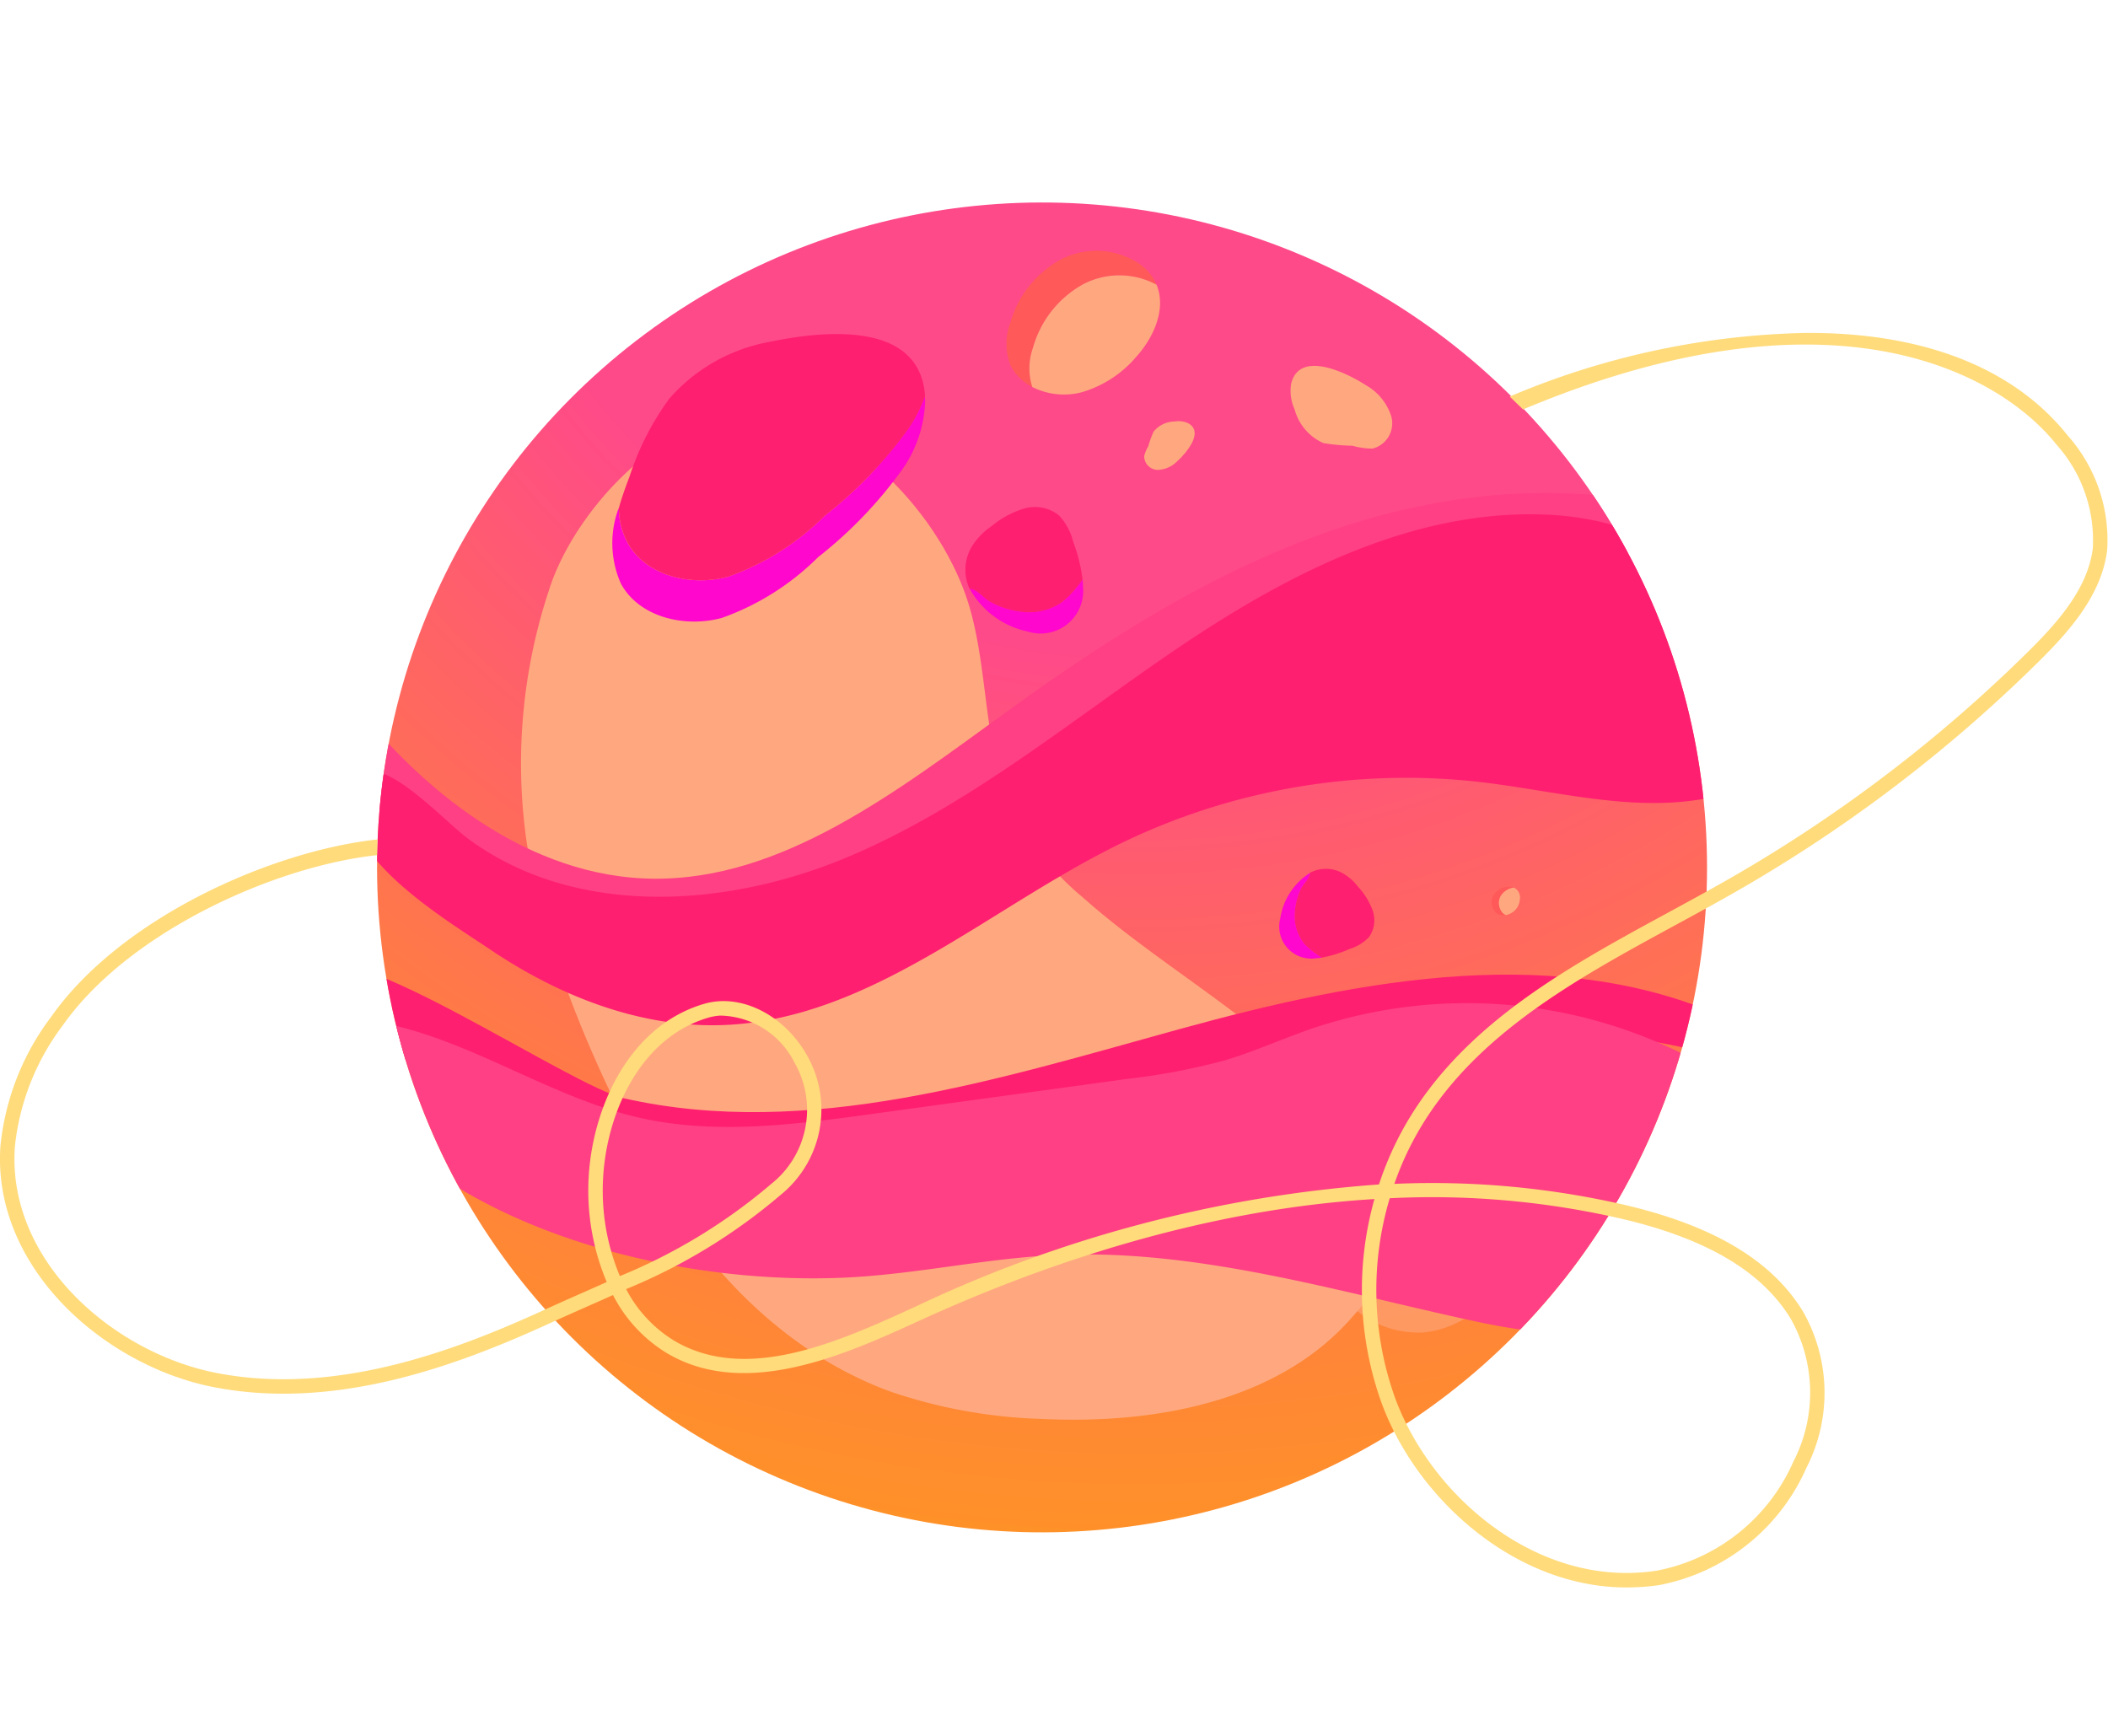
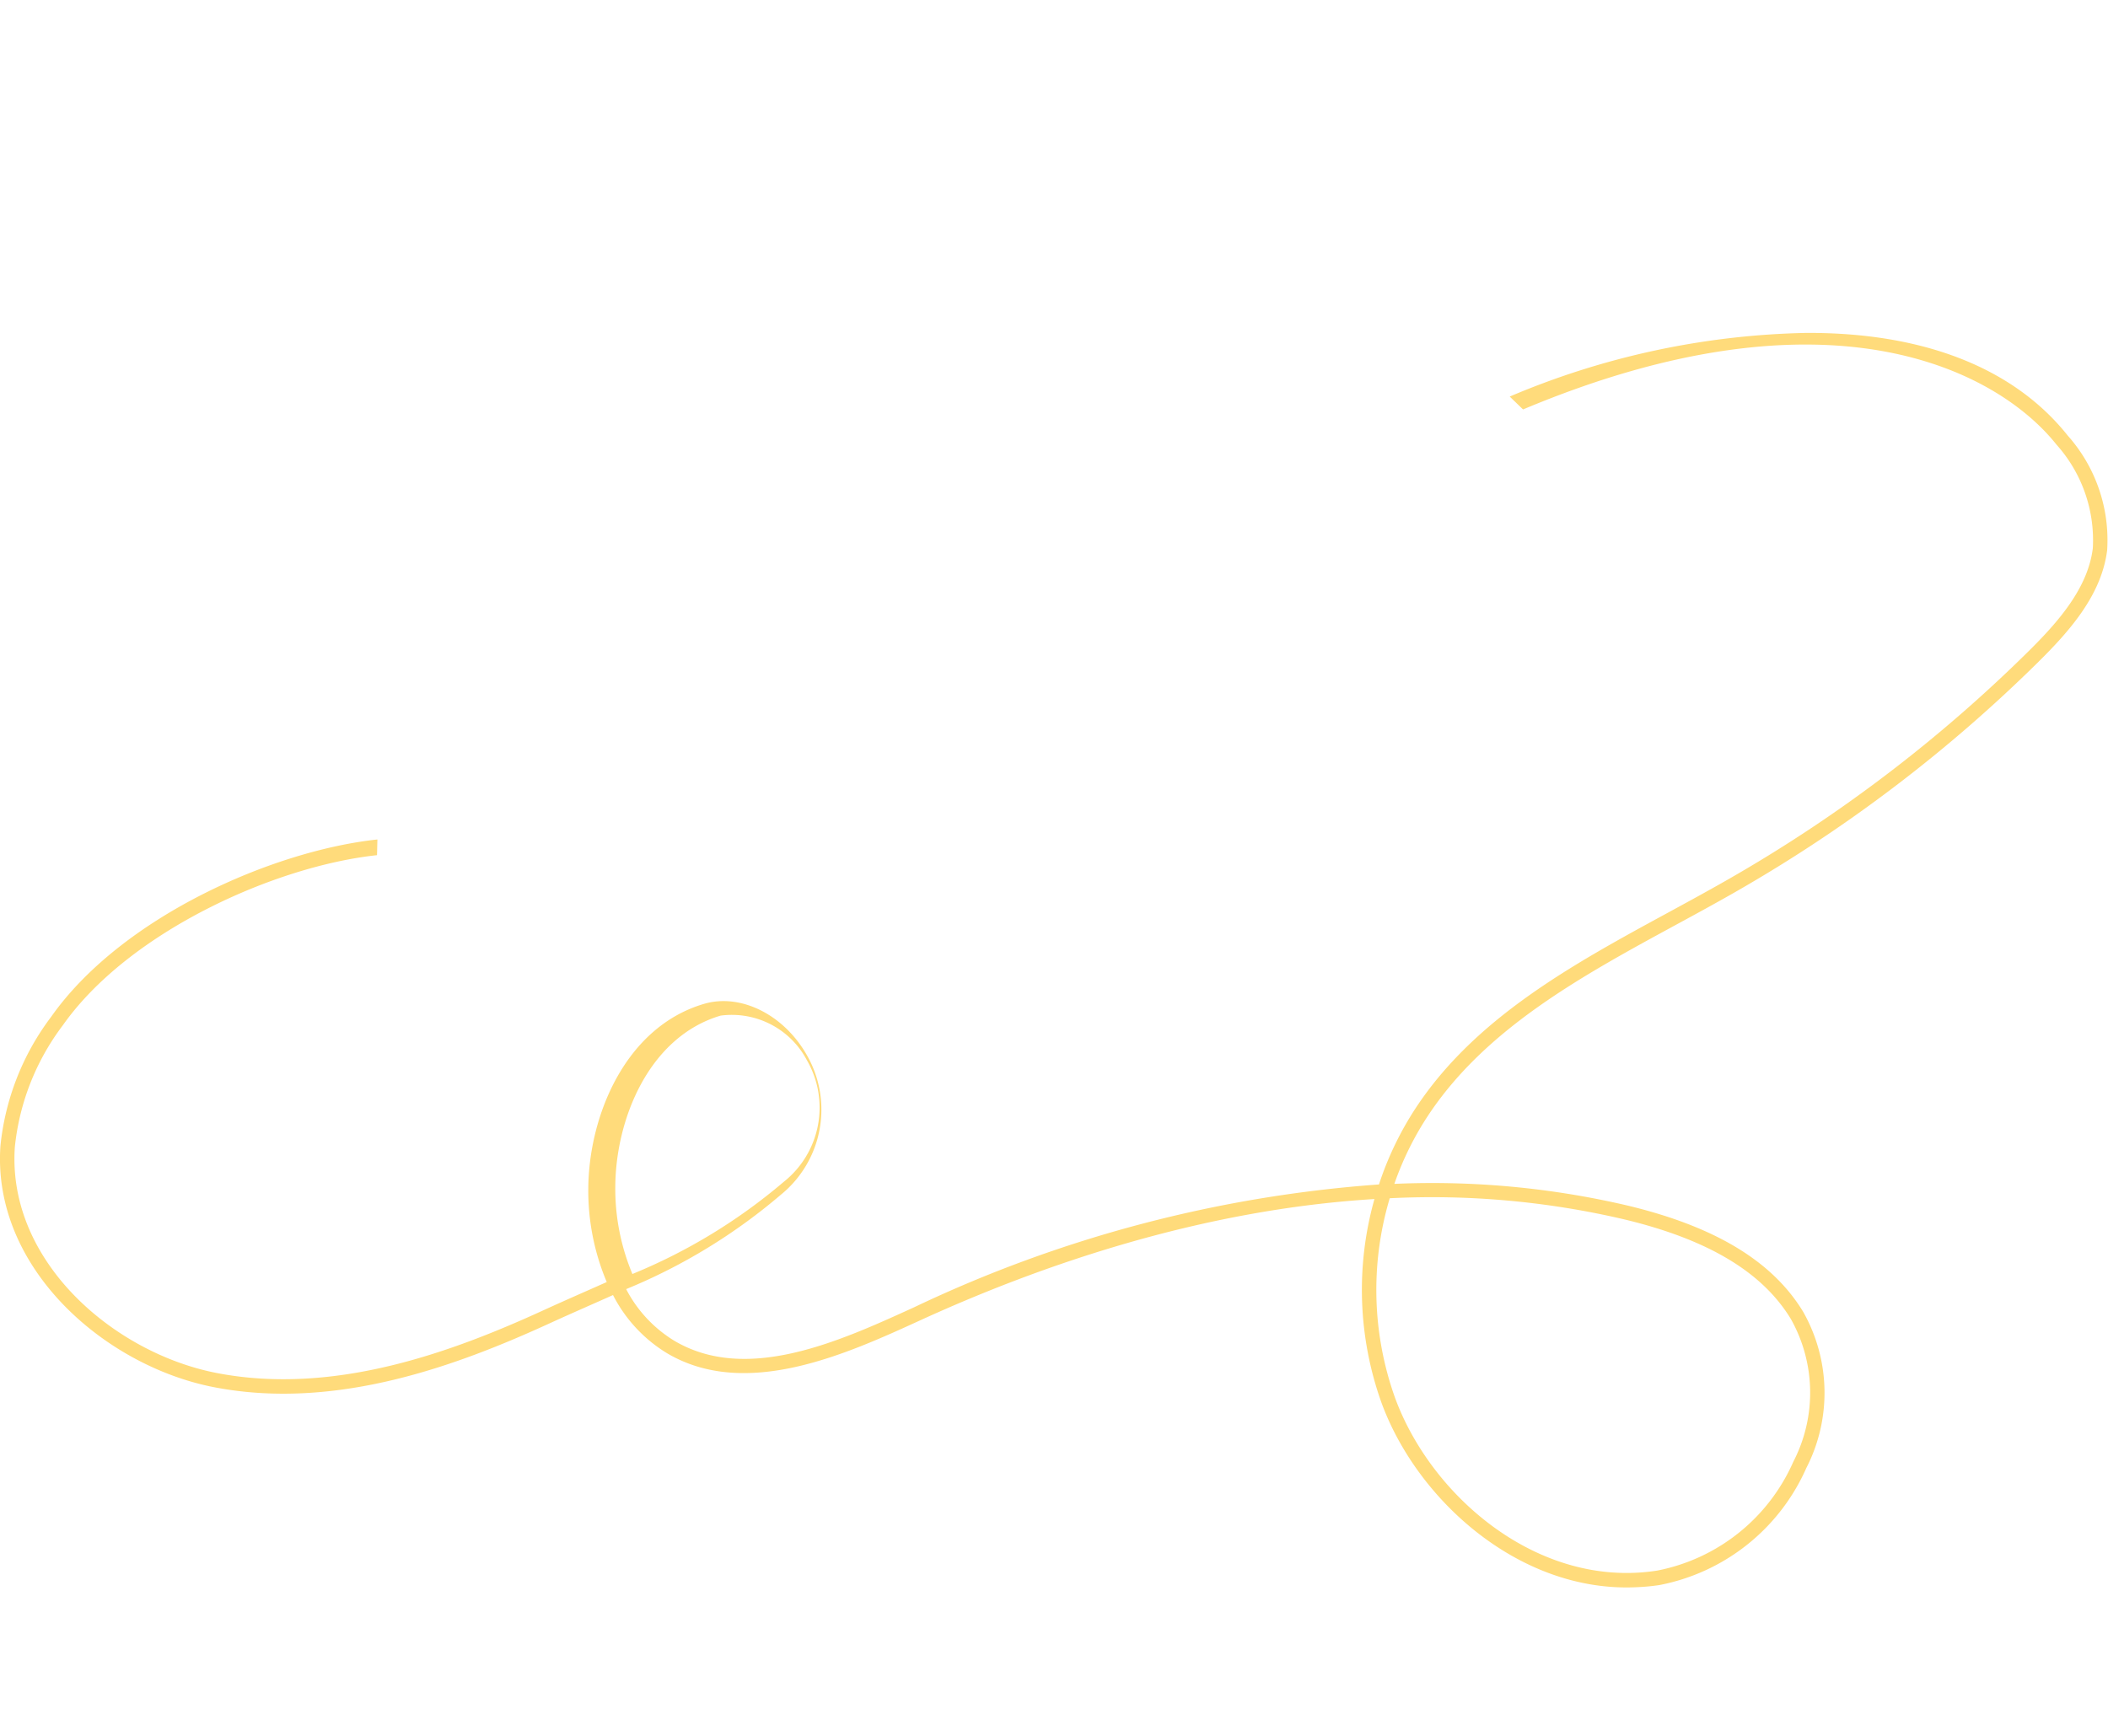
<svg xmlns="http://www.w3.org/2000/svg" width="119.769" height="98.621" viewBox="0 0 119.769 98.621">
  <defs>
    <clipPath id="clip-path">
-       <circle id="Ellipse_38" data-name="Ellipse 38" cx="37.767" cy="37.767" r="37.767" transform="matrix(0.381, -0.925, 0.925, 0.381, 961.551, 288.786)" fill="none" />
-     </clipPath>
+       </clipPath>
    <radialGradient id="radial-gradient" cx="-0.141" cy="0.467" r="1.663" gradientTransform="matrix(0.428, 0.904, -0.904, 0.428, 1.631, 0.236)" gradientUnits="objectBoundingBox">
      <stop offset="0.309" stop-color="#ff4a89" />
      <stop offset="0.425" stop-color="#ff6168" />
      <stop offset="0.608" stop-color="#ff833b" />
      <stop offset="0.772" stop-color="#ff9b1b" />
      <stop offset="0.908" stop-color="#ffaa07" />
      <stop offset="1" stop-color="#ffb000" />
    </radialGradient>
  </defs>
  <g id="Group_234" data-name="Group 234" transform="translate(-951.669 -218.953)">
    <g id="Group_232" data-name="Group 232">
      <g id="Group_231" data-name="Group 231" clip-path="url(#clip-path)">
        <circle id="Ellipse_37" data-name="Ellipse 37" cx="37.767" cy="37.767" r="37.767" transform="matrix(0.381, -0.925, 0.925, 0.381, 961.551, 288.786)" fill="url(#radial-gradient)" />
        <g id="Group_224" data-name="Group 224" style="mix-blend-mode: overlay;isolation: isolate">
          <path id="Path_631" data-name="Path 631" d="M1032,255.449a4.532,4.532,0,0,1,1.4-4.437,3.118,3.118,0,0,1,.794-.478,2.763,2.763,0,0,0-3.059.389,4.531,4.531,0,0,0-1.4,4.437,6.14,6.14,0,0,0,2.888,3.792,3.45,3.45,0,0,0,2.4.58,2.384,2.384,0,0,0,.5-.169,5.15,5.15,0,0,1-.633-.323A6.14,6.14,0,0,1,1032,255.449Z" fill="#ff5959" />
-           <path id="Path_632" data-name="Path 632" d="M1037.572,256.1a6.608,6.608,0,0,0-1.233-3.648,5.372,5.372,0,0,0-2.145-1.914,3.118,3.118,0,0,0-.794.478,4.532,4.532,0,0,0-1.4,4.437,6.14,6.14,0,0,0,2.889,3.791,5.15,5.15,0,0,0,.633.323,2.9,2.9,0,0,0,.311-.155A3.9,3.9,0,0,0,1037.572,256.1Z" fill="#ffa87f" />
        </g>
        <path id="Path_633" data-name="Path 633" d="M1030.024,283.957a6.069,6.069,0,0,0-3.15,6.434,5.523,5.523,0,0,0,5.6,4.278c2.467-.2,4.437-2.135,5.831-4.18a8.938,8.938,0,0,0,1.872-5.171c-.065-1.979-1.511-4.249-3.663-3.758-1.021.233-2.02.941-3.035,1.263A21.646,21.646,0,0,0,1030.024,283.957Z" fill="#ffa87f" opacity="0.59" />
-         <path id="Path_634" data-name="Path 634" d="M1006.758,253.466c1.126,3.884.747,8.2,2.571,11.8a16.24,16.24,0,0,0,3.852,4.671c5.529,4.918,12.792,8.273,16.37,14.75a8.391,8.391,0,0,1,1.195,3.81,7.949,7.949,0,0,1-2.12,5.143c-4.19,4.958-11.336,6.26-17.82,5.936a29.1,29.1,0,0,1-8.571-1.562c-6.044-2.213-10.781-7.2-13.81-12.875s-5.732-11.9-6.819-18.248a31.328,31.328,0,0,1,1.259-14.42c1.452-4.609,6.855-10.438,12.155-9.984C1000.4,242.952,1005.346,248.592,1006.758,253.466Z" fill="#ffa87f" style="mix-blend-mode: overlay;isolation: isolate" />
        <path id="Path_635" data-name="Path 635" d="M987.146,281.366c10.461,2.351,21.231-1.1,31.569-3.946s21.773-5.028,31.457-.425c1.078.512,2.212,1.985,1.233,2.667-20.566-7.421-43.214,7.608-64.738,3.77-2.679-.477-19.538-5.955-17.032-9.373C971.243,271.865,984.106,280.682,987.146,281.366Z" fill="#ff1f70" style="mix-blend-mode: overlay;isolation: isolate" />
        <path id="Path_636" data-name="Path 636" d="M1000.053,291.529c3.822-.216,7.59-1.053,11.413-1.251,8.121-.42,16.07,2.042,24.02,3.755,4.078.879,8.884,1.376,11.91-1.495,2.365-2.243,2.8-5.8,3.022-9.051a4.819,4.819,0,0,0-.241-2.375,4.478,4.478,0,0,0-2.055-1.836,27.54,27.54,0,0,0-21.939-1.871c-1.654.57-3.252,1.3-4.929,1.8a37.487,37.487,0,0,1-5.569,1.055l-14.367,1.976c-4.231.582-8.555,1.163-12.748.348-5.42-1.054-10.088-4.611-15.491-5.566-4.3-.76-3.334,1.792-1.225,4.424C978.025,289.144,990.654,292.062,1000.053,291.529Z" fill="#ff4084" style="mix-blend-mode: overlay;isolation: isolate" />
        <path id="Path_637" data-name="Path 637" d="M969.839,258.834c4.533,6.185,11.265,11.47,18.932,11.547,7.942.081,14.745-5.267,21.181-9.921,6.077-4.394,12.55-8.439,19.748-10.548s15.252-2.117,21.919,1.318" fill="none" stroke="#ff4084" stroke-miterlimit="10" stroke-width="3" style="mix-blend-mode: overlay;isolation: isolate" />
        <path id="Path_638" data-name="Path 638" d="M979.541,272.92c3.95,2.662,8.622,4.493,13.38,4.271,8.314-.388,14.972-6.685,22.455-10.329a37.1,37.1,0,0,1,20.282-3.485c4.354.493,8.745,1.762,13.046.924a2.669,2.669,0,0,0,1.8-.941,2.942,2.942,0,0,0,.33-1.608c.036-3.062.02-6.319-1.622-8.9-1.984-3.124-5.912-4.485-9.609-4.654-7.509-.343-14.627,3.272-20.859,7.474s-12.081,9.134-19.019,12.024-15.493,3.37-21.516-1.128c-1.634-1.221-6.494-6.676-6.53-1.789C971.656,268.034,977.193,271.337,979.541,272.92Z" fill="#ff1f70" style="mix-blend-mode: overlay;isolation: isolate" />
        <g id="Group_230" data-name="Group 230">
          <g id="Group_225" data-name="Group 225" style="mix-blend-mode: overlay;isolation: isolate">
            <path id="Path_639" data-name="Path 639" d="M1010.356,238.723a5.95,5.95,0,0,1,2.864-3.625,4.453,4.453,0,0,1,4.159.033,2.8,2.8,0,0,0-.958-1.177,4.393,4.393,0,0,0-4.5-.245,5.945,5.945,0,0,0-2.863,3.625,3.34,3.34,0,0,0,.033,2.392,2.527,2.527,0,0,0,.5.684,3.117,3.117,0,0,0,.733.534A3.5,3.5,0,0,1,1010.356,238.723Z" fill="#ff5959" />
-             <path id="Path_640" data-name="Path 640" d="M1016.243,239.207c1.028-1.145,1.688-2.754,1.136-4.076a4.453,4.453,0,0,0-4.159-.033,5.95,5.95,0,0,0-2.864,3.625,3.5,3.5,0,0,0-.036,2.221,4.012,4.012,0,0,0,2.795.3A6.412,6.412,0,0,0,1016.243,239.207Z" fill="#ffa87f" />
          </g>
          <g id="Group_226" data-name="Group 226" style="mix-blend-mode: overlay;isolation: isolate">
-             <path id="Path_641" data-name="Path 641" d="M1036.926,270.645a.827.827,0,0,1,.018-.8,1.044,1.044,0,0,1,.733-.459.746.746,0,0,0-.324-.048,1.047,1.047,0,0,0-.822.469.825.825,0,0,0-.018.8.585.585,0,0,0,.325.311.661.661,0,0,0,.179.035.882.882,0,0,0,.2-.011A.609.609,0,0,1,1036.926,270.645Z" fill="#ff5959" />
            <path id="Path_642" data-name="Path 642" d="M1038.022,270.053a.618.618,0,0,0-.345-.664,1.044,1.044,0,0,0-.733.459.827.827,0,0,0-.018.8.609.609,0,0,0,.29.3.993.993,0,0,0,.53-.272A1,1,0,0,0,1038.022,270.053Z" fill="#ffa87f" />
          </g>
          <g id="Group_227" data-name="Group 227">
            <path id="Path_643" data-name="Path 643" d="M998.513,248.266a14.7,14.7,0,0,1-5.475,3.453c-2.1.57-4.691-.036-5.727-1.95a4.206,4.206,0,0,1-.482-1.966,5.656,5.656,0,0,0,.118,4.312c1.036,1.915,3.626,2.52,5.727,1.951a14.713,14.713,0,0,0,5.475-3.453,24.532,24.532,0,0,0,4.783-4.982,7.146,7.146,0,0,0,1.3-3.858c0-.107-.007-.208-.014-.309a9.053,9.053,0,0,1-.927,1.821A24.53,24.53,0,0,1,998.513,248.266Z" fill="#ff07cc" style="mix-blend-mode: multiply;isolation: isolate" />
            <path id="Path_644" data-name="Path 644" d="M995.373,238.382a9.891,9.891,0,0,0-5.679,3.227,15.683,15.683,0,0,0-2.261,4.433c-.217.568-.431,1.16-.6,1.761a4.206,4.206,0,0,0,.482,1.966c1.036,1.914,3.626,2.52,5.727,1.95a14.7,14.7,0,0,0,5.475-3.453,24.53,24.53,0,0,0,4.783-4.981,9.053,9.053,0,0,0,.927-1.821C1003.947,237.166,998.486,237.731,995.373,238.382Z" fill="#ff1f70" style="mix-blend-mode: overlay;isolation: isolate" />
          </g>
          <g id="Group_228" data-name="Group 228">
            <path id="Path_645" data-name="Path 645" d="M1007.866,253.122a4.678,4.678,0,0,0,1.834.6,3.33,3.33,0,0,0,2.284-.525,5.109,5.109,0,0,0,.9-.916,3.846,3.846,0,0,0,.294-.394,9.462,9.462,0,0,0-.536-2.157,3.351,3.351,0,0,0-.806-1.492,2.189,2.189,0,0,0-1.989-.386,5.312,5.312,0,0,0-1.843,1,3.829,3.829,0,0,0-1.145,1.2,2.582,2.582,0,0,0-.093,2.381C1007.075,252.369,1007.591,252.965,1007.866,253.122Z" fill="#ff1f70" style="mix-blend-mode: overlay;isolation: isolate" />
            <path id="Path_646" data-name="Path 646" d="M1010.053,254.834a2.416,2.416,0,0,0,3.145-2.556c0-.132-.007-.264-.019-.4a3.846,3.846,0,0,1-.294.394,5.109,5.109,0,0,1-.9.916,3.33,3.33,0,0,1-2.284.525,4.678,4.678,0,0,1-1.834-.6c-.275-.157-.791-.753-1.1-.7A4.931,4.931,0,0,0,1010.053,254.834Z" fill="#ff07cc" style="mix-blend-mode: multiply;isolation: isolate" />
          </g>
          <g id="Group_229" data-name="Group 229">
            <path id="Path_647" data-name="Path 647" d="M1025.6,269.417a3.531,3.531,0,0,0-.371,1.408,2.516,2.516,0,0,0,.494,1.7,3.837,3.837,0,0,0,.729.639,2.843,2.843,0,0,0,.309.205,7.153,7.153,0,0,0,1.6-.5,2.519,2.519,0,0,0,1.089-.67,1.654,1.654,0,0,0,.206-1.516,3.992,3.992,0,0,0-.831-1.346,2.884,2.884,0,0,0-.95-.811,1.945,1.945,0,0,0-1.8.032C1026.138,268.789,1025.712,269.2,1025.6,269.417Z" fill="#ff1f70" style="mix-blend-mode: overlay;isolation: isolate" />
            <path id="Path_648" data-name="Path 648" d="M1024.409,271.139a1.822,1.822,0,0,0,2.061,2.26c.1,0,.2-.017.3-.031a2.843,2.843,0,0,1-.309-.205,3.837,3.837,0,0,1-.729-.639,2.516,2.516,0,0,1-.494-1.7,3.531,3.531,0,0,1,.371-1.408c.107-.214.533-.628.48-.857A3.715,3.715,0,0,0,1024.409,271.139Z" fill="#ff07cc" style="mix-blend-mode: multiply;isolation: isolate" />
          </g>
          <path id="Path_649" data-name="Path 649" d="M1025.024,240.776a2.544,2.544,0,0,0,.2,1.436,2.922,2.922,0,0,0,1.629,1.915,11.231,11.231,0,0,0,1.658.153,4.178,4.178,0,0,0,1.139.162,1.481,1.481,0,0,0,1.073-1.808,3.109,3.109,0,0,0-1.452-1.794C1028.277,240.19,1025.488,238.77,1025.024,240.776Z" fill="#ffa87f" />
          <path id="Path_650" data-name="Path 650" d="M1019.16,242.993a1.337,1.337,0,0,0-.758-.088,1.535,1.535,0,0,0-1.191.578,5.862,5.862,0,0,0-.3.825,2.173,2.173,0,0,0-.233.559.78.78,0,0,0,.78.785,1.636,1.636,0,0,0,1.106-.5C1019.031,244.728,1020.122,243.493,1019.16,242.993Z" fill="#ffa87f" />
        </g>
      </g>
    </g>
    <g id="Group_233" data-name="Group 233">
-       <path id="Path_651" data-name="Path 651" d="M1044.7,309.138c-6.6.342-12.483-4.861-14.54-10.48a19.029,19.029,0,0,1-.4-11.573c-9.84.594-18.987,3.771-25.8,6.887-4.185,1.914-9.918,4.538-14.41,1.862a8.268,8.268,0,0,1-3.052-3.294q-.659.294-1.314.583c-.762.338-1.523.674-2.274,1.018-5.226,2.393-12.114,4.97-19.046,3.641-6.227-1.193-12.65-6.774-12.171-13.711a14.6,14.6,0,0,1,2.876-7.333c4.013-5.7,12.627-9.453,18.543-10.085l-.022.892c-5.818.621-14.117,4.364-17.85,9.665a13.8,13.8,0,0,0-2.728,6.918c-.448,6.488,5.623,11.721,11.506,12.848,6.706,1.284,13.435-1.239,18.55-3.582.754-.345,1.518-.683,2.284-1.022q.643-.283,1.29-.572a13.354,13.354,0,0,1-1.048-5.334c.034-4.123,2.107-9.16,6.579-10.473,2.083-.612,4.537.615,5.841,2.917a6.225,6.225,0,0,1-1.469,7.92,32.523,32.523,0,0,1-8.8,5.372,7.451,7.451,0,0,0,2.723,2.927c4.124,2.454,9.405.039,13.649-1.9a73.68,73.68,0,0,1,26.4-6.974,18.282,18.282,0,0,1,2.1-4.36c3.394-5.141,8.964-8.172,14.352-11.1,1.138-.619,2.271-1.236,3.38-1.87a82.53,82.53,0,0,0,17.065-12.958c1.739-1.718,3.385-3.618,3.662-5.865a8.136,8.136,0,0,0-2.064-5.884c-3.3-4.148-12.841-9.337-30.309-2l-.757-.732a45.326,45.326,0,0,1,16.834-3.616c6.663-.034,11.806,1.984,14.874,5.837a8.94,8.94,0,0,1,2.237,6.5c-.308,2.5-2.056,4.526-3.9,6.348a83.4,83.4,0,0,1-17.235,13.087c-1.114.637-2.253,1.257-3.4,1.879-5.3,2.883-10.778,5.864-14.059,10.835a17.443,17.443,0,0,0-1.906,3.866,48.68,48.68,0,0,1,13.241,1.23c4.976,1.191,8.242,3.165,9.983,6.033a9.345,9.345,0,0,1,.181,8.886,11.5,11.5,0,0,1-8.345,6.647A12,12,0,0,1,1044.7,309.138Zm-14.071-22.1a18.211,18.211,0,0,0,.3,11.337c2.073,5.658,8.2,10.872,14.9,9.82a10.672,10.672,0,0,0,7.729-6.182,8.538,8.538,0,0,0-.139-8.113c-1.622-2.673-4.72-4.524-9.473-5.662A47.918,47.918,0,0,0,1030.629,287.039Zm-38.011-10.378a3.065,3.065,0,0,0-.712.12c-4.072,1.2-5.959,5.862-5.99,9.693a12.548,12.548,0,0,0,.972,4.99,31.848,31.848,0,0,0,8.6-5.238,5.384,5.384,0,0,0,1.313-6.911A4.82,4.82,0,0,0,992.618,276.661Z" fill="#ffdb7b" />
+       <path id="Path_651" data-name="Path 651" d="M1044.7,309.138c-6.6.342-12.483-4.861-14.54-10.48a19.029,19.029,0,0,1-.4-11.573c-9.84.594-18.987,3.771-25.8,6.887-4.185,1.914-9.918,4.538-14.41,1.862a8.268,8.268,0,0,1-3.052-3.294q-.659.294-1.314.583c-.762.338-1.523.674-2.274,1.018-5.226,2.393-12.114,4.97-19.046,3.641-6.227-1.193-12.65-6.774-12.171-13.711a14.6,14.6,0,0,1,2.876-7.333c4.013-5.7,12.627-9.453,18.543-10.085l-.022.892c-5.818.621-14.117,4.364-17.85,9.665a13.8,13.8,0,0,0-2.728,6.918c-.448,6.488,5.623,11.721,11.506,12.848,6.706,1.284,13.435-1.239,18.55-3.582.754-.345,1.518-.683,2.284-1.022q.643-.283,1.29-.572a13.354,13.354,0,0,1-1.048-5.334c.034-4.123,2.107-9.16,6.579-10.473,2.083-.612,4.537.615,5.841,2.917a6.225,6.225,0,0,1-1.469,7.92,32.523,32.523,0,0,1-8.8,5.372,7.451,7.451,0,0,0,2.723,2.927c4.124,2.454,9.405.039,13.649-1.9a73.68,73.68,0,0,1,26.4-6.974,18.282,18.282,0,0,1,2.1-4.36c3.394-5.141,8.964-8.172,14.352-11.1,1.138-.619,2.271-1.236,3.38-1.87a82.53,82.53,0,0,0,17.065-12.958c1.739-1.718,3.385-3.618,3.662-5.865a8.136,8.136,0,0,0-2.064-5.884c-3.3-4.148-12.841-9.337-30.309-2l-.757-.732a45.326,45.326,0,0,1,16.834-3.616c6.663-.034,11.806,1.984,14.874,5.837a8.94,8.94,0,0,1,2.237,6.5c-.308,2.5-2.056,4.526-3.9,6.348a83.4,83.4,0,0,1-17.235,13.087c-1.114.637-2.253,1.257-3.4,1.879-5.3,2.883-10.778,5.864-14.059,10.835a17.443,17.443,0,0,0-1.906,3.866,48.68,48.68,0,0,1,13.241,1.23c4.976,1.191,8.242,3.165,9.983,6.033a9.345,9.345,0,0,1,.181,8.886,11.5,11.5,0,0,1-8.345,6.647A12,12,0,0,1,1044.7,309.138Zm-14.071-22.1a18.211,18.211,0,0,0,.3,11.337c2.073,5.658,8.2,10.872,14.9,9.82a10.672,10.672,0,0,0,7.729-6.182,8.538,8.538,0,0,0-.139-8.113c-1.622-2.673-4.72-4.524-9.473-5.662A47.918,47.918,0,0,0,1030.629,287.039Zm-38.011-10.378c-4.072,1.2-5.959,5.862-5.99,9.693a12.548,12.548,0,0,0,.972,4.99,31.848,31.848,0,0,0,8.6-5.238,5.384,5.384,0,0,0,1.313-6.911A4.82,4.82,0,0,0,992.618,276.661Z" fill="#ffdb7b" />
    </g>
  </g>
</svg>